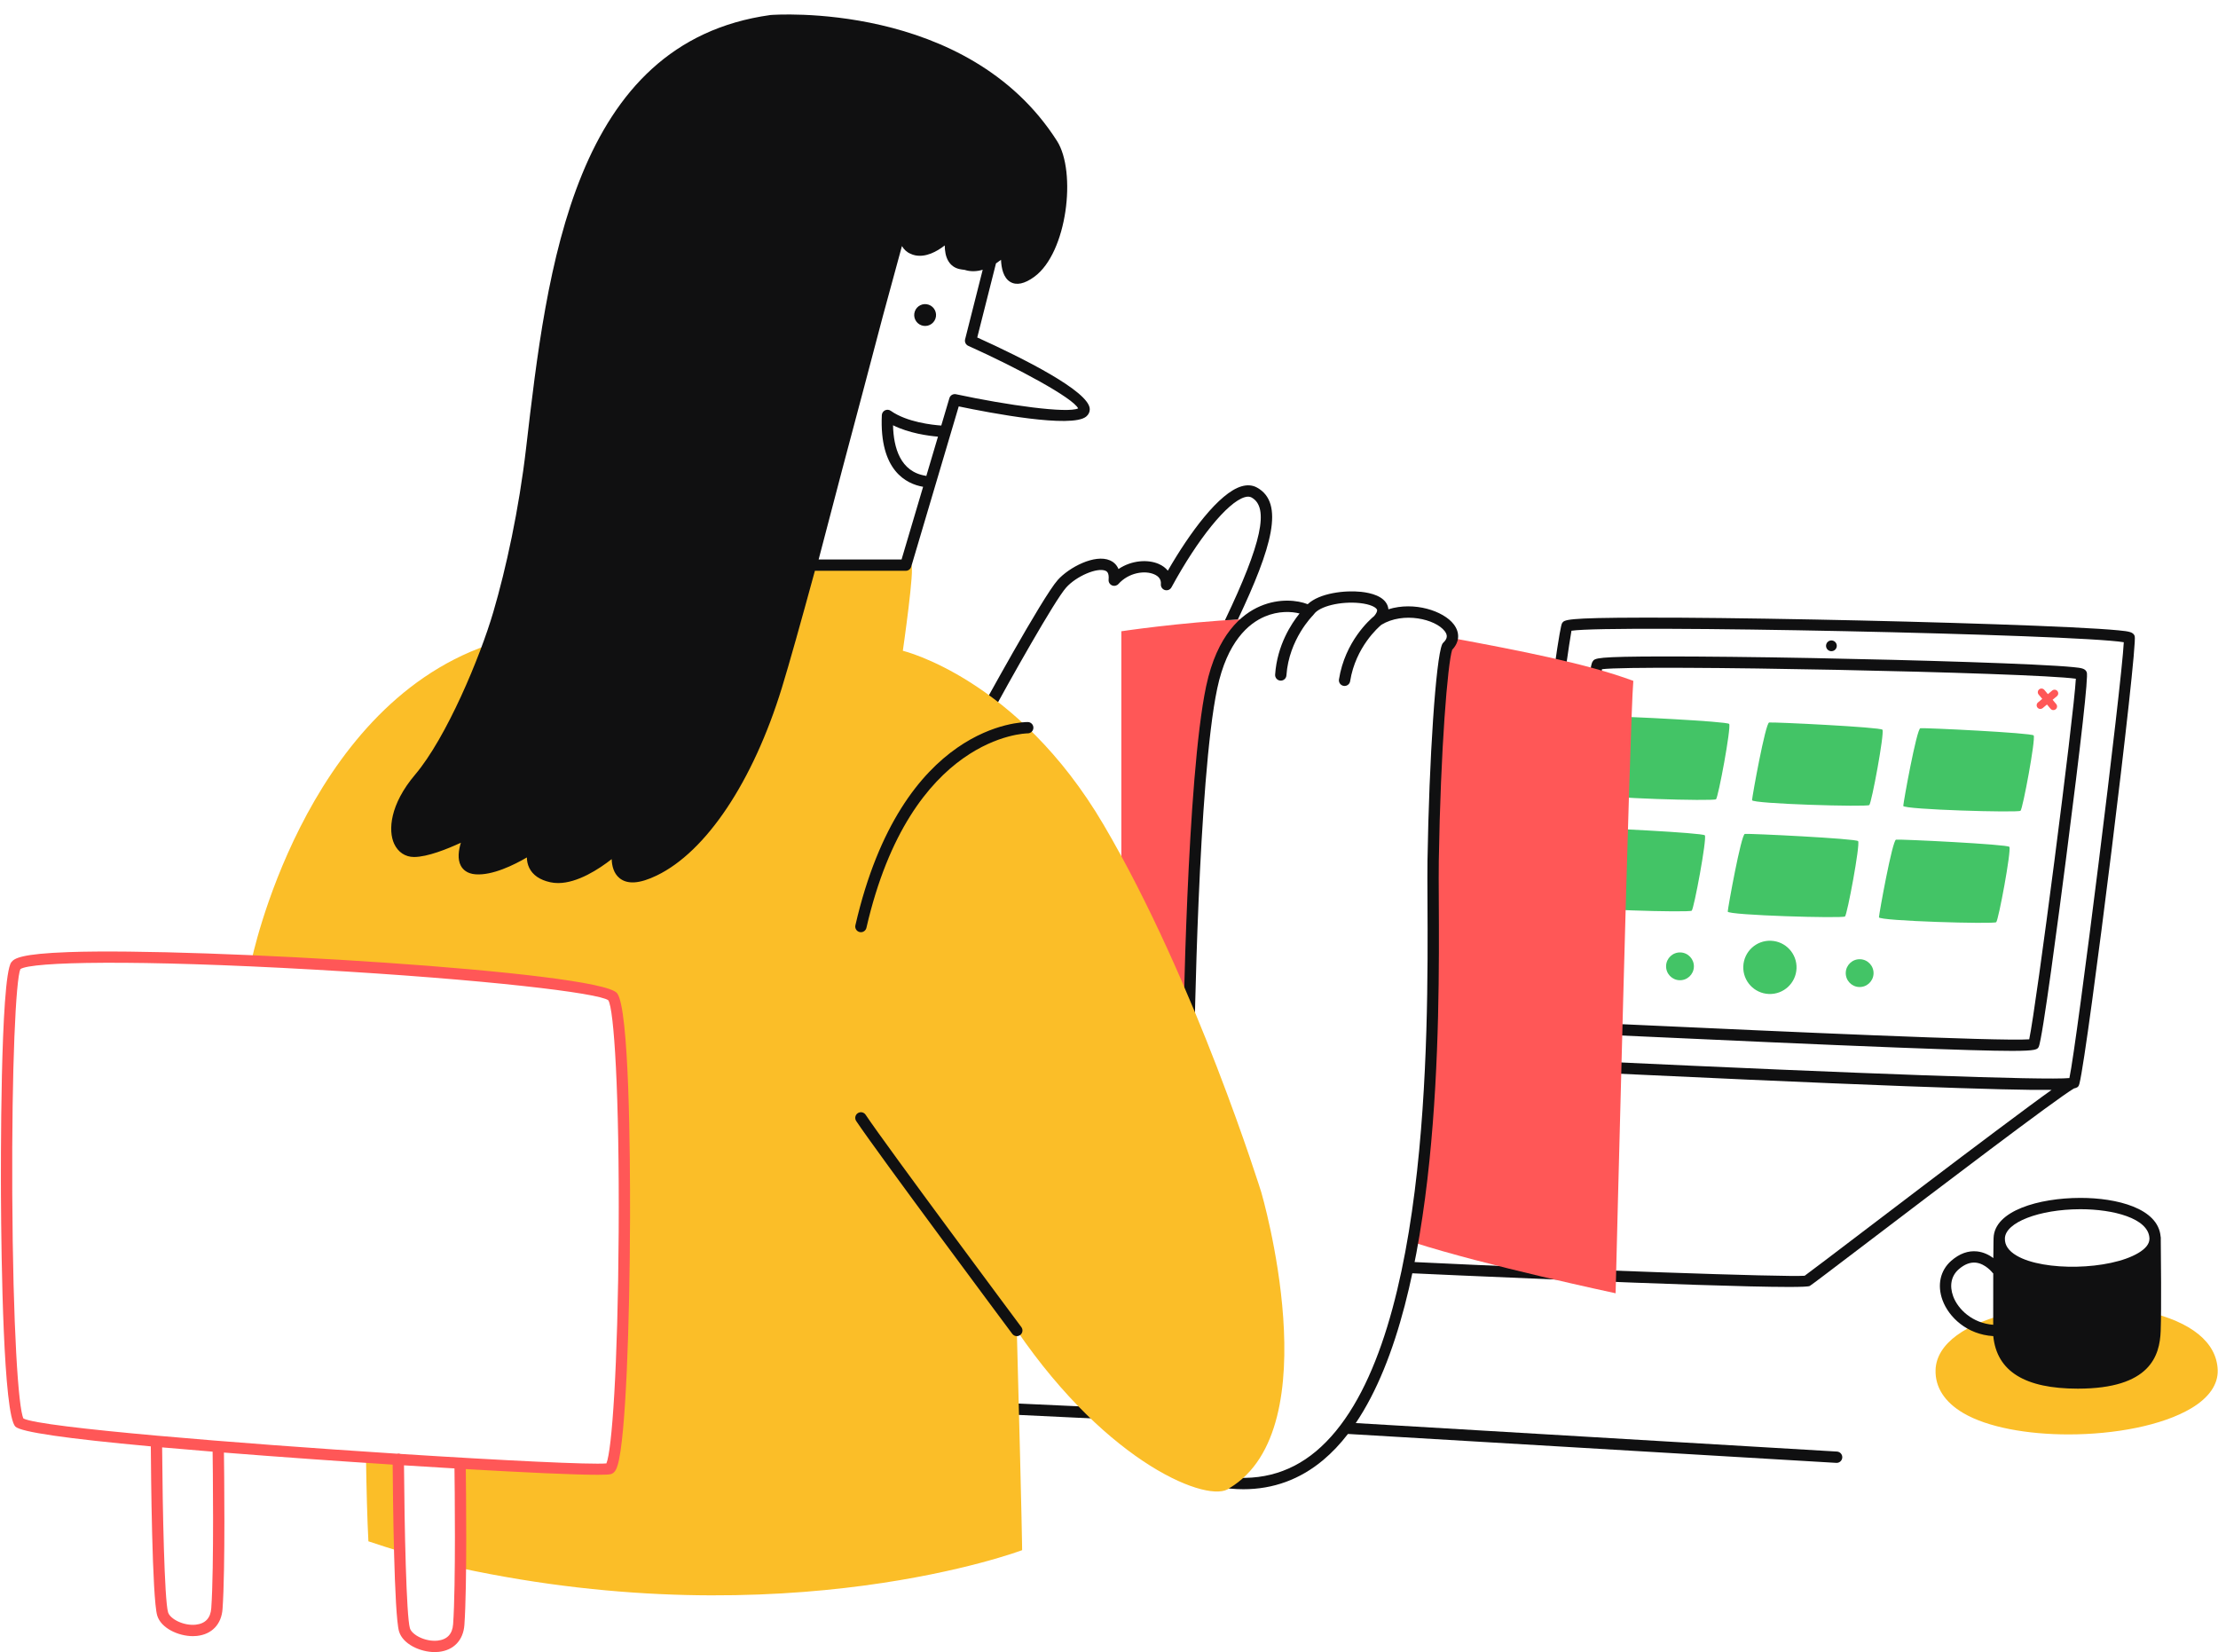
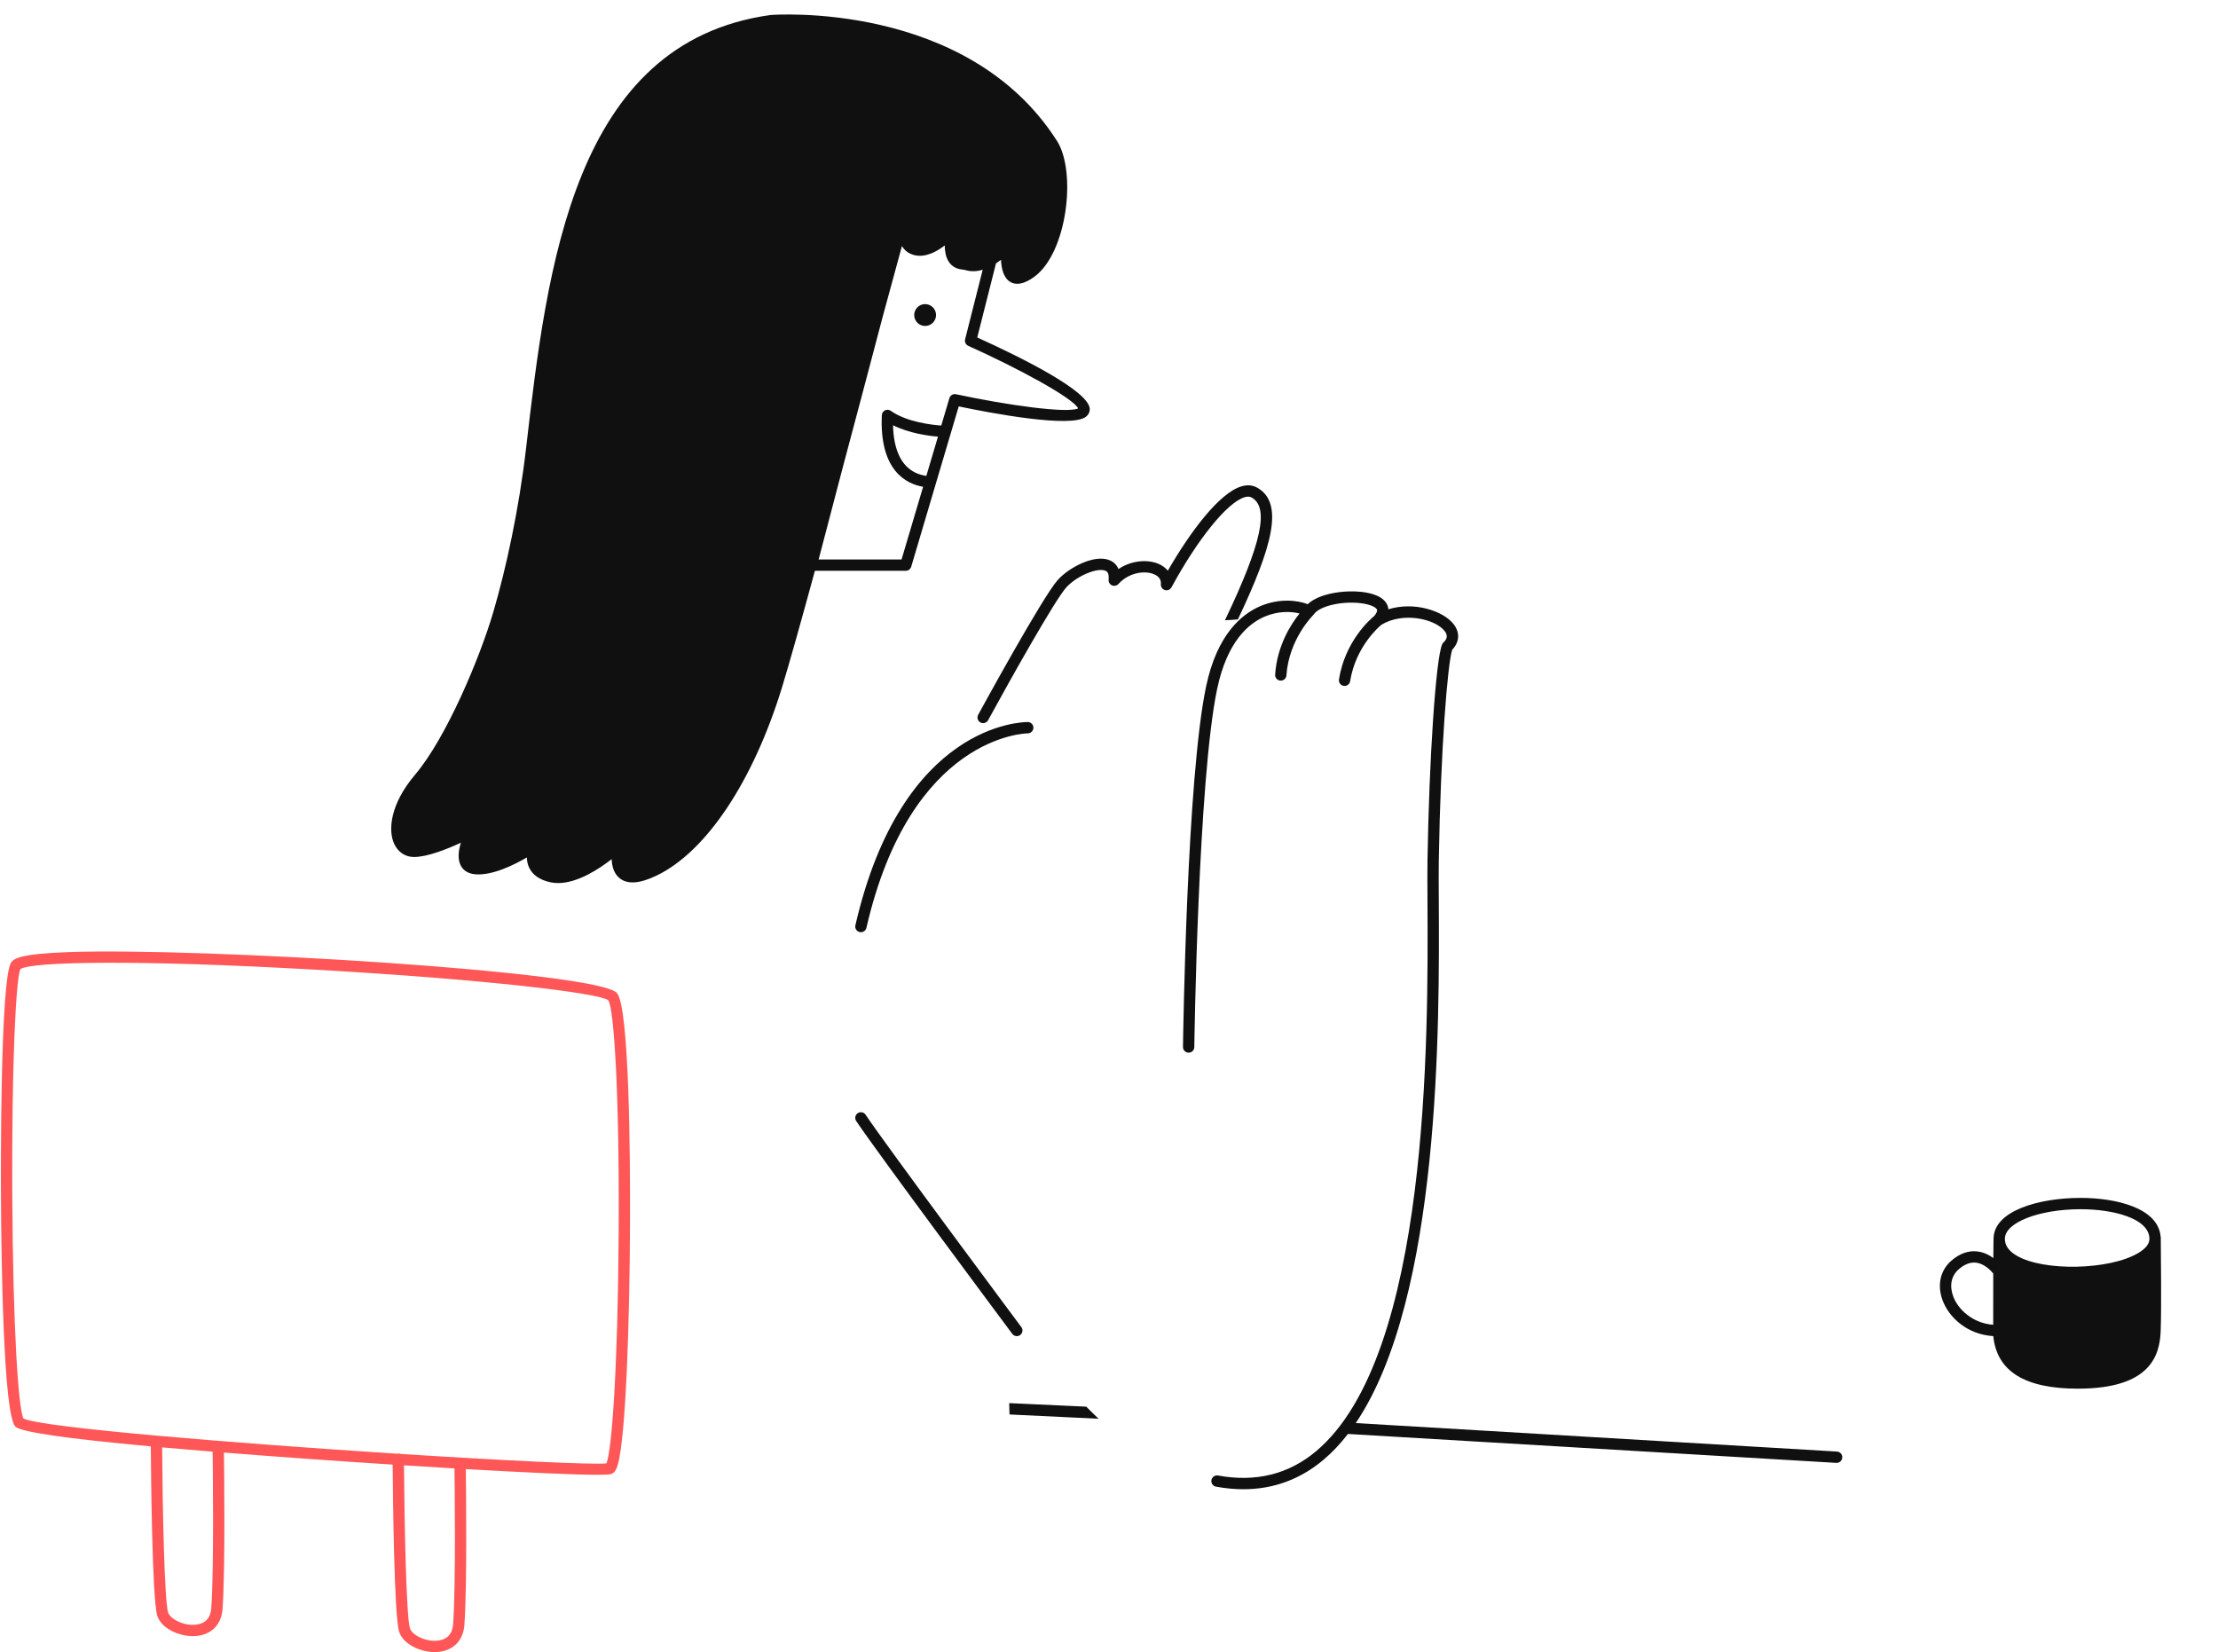
<svg xmlns="http://www.w3.org/2000/svg" fill="#000000" height="364.9" preserveAspectRatio="xMidYMid meet" version="1" viewBox="-0.2 -3.2 489.9 364.9" width="489.9" zoomAndPan="magnify">
  <g id="change1_1">
-     <path d="M446.084,175.874c-0.506,0.47-25.933-0.264-25.902-1.077 c0.031-0.813,2.956-17.021,3.776-17.153s24.716,1.027,25.03,1.598C449.445,160.074,446.59,175.404,446.084,175.874 z M415.587,157.979c-0.314-0.571-24.21-1.73-25.03-1.598s-3.745,16.339-3.776,17.153s25.395,1.547,25.902,1.077 C413.19,174.142,416.044,158.811,415.587,157.979z M381.731,156.699c-0.314-0.571-24.21-1.73-25.03-1.598 s-3.745,16.339-3.776,17.153s25.395,1.547,25.902,1.077C379.334,172.862,382.188,157.531,381.731,156.699z M443.619,183.851c-0.314-0.571-24.21-1.73-25.03-1.598s-3.745,16.339-3.776,17.153 c-0.031,0.813,25.395,1.547,25.902,1.077C441.222,200.013,444.076,184.683,443.619,183.851z M410.219,182.588 c-0.314-0.571-24.21-1.73-25.03-1.598s-3.745,16.339-3.776,17.153c-0.031,0.813,25.395,1.547,25.902,1.077 S410.676,183.42,410.219,182.588z M376.363,181.308c-0.314-0.571-24.21-1.73-25.03-1.598 s-3.745,16.339-3.776,17.153c-0.031,0.814,25.395,1.547,25.902,1.077 C373.966,197.471,376.82,182.14,376.363,181.308z M396.607,210.685c-0.123,3.247-2.854,5.779-6.101,5.656 s-5.779-2.854-5.656-6.101s2.854-5.779,6.101-5.656S396.729,207.438,396.607,210.685z M413.619,211.85 c-0.064,1.695-1.49,3.017-3.185,2.953c-1.695-0.064-3.017-1.49-2.953-3.185c0.064-1.695,1.49-3.017,3.185-2.953 C412.361,208.729,413.683,210.155,413.619,211.85z M373.936,210.35c-0.064,1.695-1.49,3.017-3.185,2.953 c-1.695-0.064-3.017-1.49-2.953-3.185c0.064-1.695,1.49-3.017,3.185-2.953 C372.678,207.229,374,208.655,373.936,210.35z" fill="#43c466" />
-   </g>
+     </g>
  <g id="change2_1">
-     <path d="M400.123,142.146c23.016,0.434,50.202,1.262,57.63,2.005c1.821,0.182,2.64,0.299,2.964,1.15 c0.352,0.929-1.193,14.81-4.596,41.257c-1.541,11.976-5.213,39.988-6.029,41.475 c-0.292,0.53-0.483,0.877-5.872,0.877c-4.315,0-11.964-0.222-25.669-0.749c-17.072-0.657-37.792-1.605-54.44-2.368 l-8.823-0.402c-0.69-0.031-1.224-0.616-1.192-1.306c0.032-0.69,0.631-1.219,1.306-1.192l8.824,0.403 c27.335,1.252,77.347,3.542,83.775,3.06c1.567-7.284,9.837-71.259,10.303-79.645 c-9.685-1.391-96.357-3.145-104.662-2.105c-0.145,0.71-0.432,2.338-0.973,6.057 c-0.1,0.684-0.746,1.156-1.417,1.057c-0.684-0.099-1.157-0.734-1.058-1.417c0.986-6.769,1.174-7.068,1.374-7.385 c0.479-0.76,0.697-1.107,15.84-1.127C375.753,141.789,387.35,141.906,400.123,142.146z M405.434,139.831 c0.215-0.619-0.112-1.295-0.732-1.51c-0.619-0.215-1.295,0.113-1.51,0.732c-0.215,0.619,0.113,1.295,0.732,1.51 C404.543,140.778,405.219,140.45,405.434,139.831z M471.3,137.288c-0.321-0.875-1.139-1.026-3.584-1.265 c-9.112-0.892-40.675-1.877-67.143-2.389c-14.738-0.285-28.118-0.444-37.695-0.418 c-17.321,0.027-17.586,0.462-18.065,1.25c-0.2,0.326-0.683,2.762-1.717,10.023 c0.823,0.212,1.634,0.425,2.433,0.641c0.62-4.36,1.211-8.262,1.368-9.018c8.979-1.366,111.542,0.783,121.994,2.54 c-0.434,9.132-10.396,88.889-12.012,96.259c-5.115,0.536-46.691-0.977-103.615-3.651 c-0.024,0.84-0.048,1.674-0.072,2.5c17.424,0.822,47.408,2.21,67.67,2.955 c17.718,0.653,27.083,0.876,32.085,0.811c-2.591,1.838-6.498,4.736-12.488,9.22 c-9.237,6.913-20.757,15.678-29.169,22.076c-6.287,4.784-11.774,8.958-12.887,9.755 c-4.042,0.333-50.984-1.309-86.809-3.054c-0.689-0.078-1.275,0.498-1.309,1.188c-0.034,0.69,0.498,1.275,1.188,1.309 c0.746,0.037,65.361,3.031,83.439,3.03c2.702,0,4.368-0.066,4.621-0.221c0.498-0.303,4.659-3.466,13.27-10.017 c14.567-11.083,41.268-31.395,45.08-33.6c0.382-0.082,0.61-0.178,0.762-0.283 c0.001-0.001,0.003-0.002,0.004-0.002c0.04-0.028,0.074-0.056,0.104-0.085c0.003-0.003,0.007-0.006,0.01-0.009 c0.028-0.028,0.052-0.056,0.073-0.084c0.003-0.004,0.007-0.009,0.011-0.013c0.022-0.03,0.042-0.061,0.06-0.092 c0.002-0.003,0.003-0.005,0.005-0.007c0.02-0.034,0.038-0.069,0.057-0.104c0.035-0.065,0.078-0.207,0.126-0.392 c0.002-0.011,0.007-0.02,0.008-0.031C460.952,228.883,472.051,139.33,471.3,137.288z" fill="#101011" />
-   </g>
+     </g>
  <g id="change3_1">
-     <path d="M252.697,259.781c-3.24-0.74-5.223-1.205-5.223-1.205V136.228c0,0,12.522-1.906,27.052-2.692 c-1.085,0.927-2.08,2.106-2.922,3.605c-4.688,8.35-6.783,36.13-6.783,36.13l-3.728,54.766L252.697,259.781z M320.488,137.719c-0.078,0.369-0.231,0.596-0.231,0.596s-0.522,2.348-1.565,6.13 c-1.044,3.783-2.609,37.956-2.609,37.956s0,35.87-0.783,57.913c-0.487,13.725-2.137,24.616-3.313,30.883 c15.684,5.072,44.661,11.248,44.661,11.248s3.131-127.043,3.913-135.261 C350.373,143.385,335.546,140.518,320.488,137.719z M453.173,151.361l0.946-0.792 c0.344-0.288,0.389-0.801,0.101-1.145c-0.288-0.344-0.8-0.39-1.145-0.101l-0.946,0.792l-0.793-0.946 c-0.288-0.343-0.8-0.39-1.145-0.101c-0.344,0.288-0.389,0.8-0.101,1.145l0.793,0.946l-0.946,0.792 c-0.344,0.288-0.389,0.801-0.101,1.145c0.161,0.192,0.391,0.291,0.623,0.291c0.184,0,0.369-0.062,0.521-0.19 l0.946-0.792l0.792,0.946c0.161,0.192,0.391,0.291,0.623,0.291c0.184,0,0.369-0.062,0.521-0.19 c0.344-0.288,0.389-0.8,0.101-1.145L453.173,151.361z" fill="#ff5757" />
-   </g>
+     </g>
  <g id="change4_1">
    <path d="M258.551,126.521c-0.282,0.521-0.894,0.772-1.458,0.6c-0.566-0.17-0.936-0.715-0.885-1.305 c0.085-0.977-0.413-1.706-1.48-2.168c-2.113-0.918-5.643-0.37-7.89,2.133c-0.361,0.401-0.94,0.525-1.431,0.31 c-0.494-0.216-0.794-0.725-0.743-1.262c0.149-1.597-0.462-1.864-0.692-1.965 c-1.804-0.785-6.424,1.182-8.675,3.698c-2.555,2.855-12.399,20.419-17.248,29.309 c-0.227,0.416-0.656,0.651-1.098,0.651c-0.203,0-0.408-0.049-0.598-0.153c-0.606-0.331-0.829-1.09-0.498-1.696 c0.578-1.06,14.195-25.997,17.579-29.778c2.456-2.744,8.168-5.792,11.54-4.322 c0.589,0.257,1.414,0.801,1.872,1.911c2.932-1.98,6.521-2.15,8.878-1.13c0.839,0.364,1.522,0.874,2.022,1.49 c4.875-8.46,11.329-17.173,16.268-18.626c1.266-0.372,2.413-0.285,3.409,0.261 c6.17,3.375,3.31,13.256-4.205,29.131c-0.948,0.091-2.378,0.172-2.858,0.184 c8.14-17.039,9.827-24.953,5.864-27.121c-0.398-0.217-0.892-0.235-1.505-0.056 C270.913,107.736,264.417,115.735,258.551,126.521z M405.536,317.406l-106.282-6.292 c18.787-27.831,18.48-88.087,18.339-115.424c-0.019-3.51-0.034-6.54,0.001-8.702 c0.403-24.993,1.963-43.631,2.955-46.674c1.625-1.694,1.758-3.781,0.338-5.634 c-2.255-2.941-8.705-5.089-14.424-3.307c-0.025-0.315-0.1-0.592-0.192-0.829 c-0.81-2.068-3.619-2.787-5.835-3.026c-3.546-0.382-9.187,0.259-11.8,2.732 c-2.221-0.881-6.261-1.357-10.454,0.425c-4.127,1.754-9.554,6.246-11.974,17.686 c-4.28,20.235-5.082,77.259-5.114,79.677c-0.009,0.69,0.543,1.258,1.233,1.267c0.006,0,0.012,0,0.017,0 c0.683,0,1.241-0.549,1.25-1.233c0.008-0.59,0.831-59.197,5.06-79.192c2.197-10.387,6.927-14.381,10.507-15.902 c3.038-1.291,5.913-1.133,7.679-0.68c-1.799,2.226-4.952,6.987-5.395,13.5c-0.047,0.689,0.474,1.285,1.162,1.332 c0.029,0.002,0.058,0.003,0.086,0.003c0.652,0,1.201-0.505,1.246-1.165c0.544-7.979,5.808-13.199,5.884-13.274 c0.033-0.031,0.045-0.073,0.074-0.107c0.03-0.036,0.071-0.058,0.097-0.098c1.187-1.779,5.942-2.938,10.175-2.483 c2.3,0.248,3.569,0.926,3.774,1.452c0.115,0.293-0.121,0.817-0.62,1.407c-0.925,0.758-6.44,5.584-7.779,13.995 c-0.108,0.682,0.356,1.322,1.038,1.431c0.066,0.011,0.133,0.016,0.198,0.016c0.604,0,1.135-0.439,1.232-1.054 c1.203-7.561,6.318-11.977,6.905-12.462c4.869-2.944,11.935-1.262,13.985,1.412 c0.688,0.897,0.599,1.671-0.287,2.511c-0.124,0.117-0.223,0.258-0.289,0.415c-1.386,3.232-2.866,25.131-3.232,47.819 c-0.035,2.189-0.021,5.087-0.001,8.756c0.155,30.102,0.519,100.594-24.639,121.658 c-6.048,5.064-13.319,6.861-21.624,5.333c-0.682-0.124-1.329,0.326-1.455,1.004c-0.125,0.679,0.324,1.33,1.004,1.455 c2.077,0.382,4.097,0.572,6.057,0.572c6.592,0,12.501-2.157,17.624-6.447c1.97-1.649,3.786-3.586,5.465-5.762 l107.863,6.386c0.025,0.001,0.051,0.002,0.075,0.002c0.657,0,1.208-0.512,1.247-1.176 C406.751,318.038,406.225,317.447,405.536,317.406z M222.773,309.215l19.663,0.94 c-0.744-0.714-1.72-1.664-2.704-2.665l-17.023-0.784L222.773,309.215z" fill="#101011" />
  </g>
  <g id="change5_1">
-     <path d="M271.344,325.489c-4.304,3.522-26.609-5.087-46.956-34.826 c1.174,43.826,1.174,48.522,1.174,48.522s-51.783,19.565-124.31,3.908l0.267-23.132 c17.991,1.046,31.609,1.603,32.87,1.224c3.913-1.174,4.65-99.542,0.737-104.238 c-2.241-2.689-43.874-6.337-79.778-7.939l-0.003-0.001c0,0,11.348-55.496,52.089-69.69 c0,0-2.797,11.017-5.72,15.564c-5.283,8.217-13.447,17.595-14.283,22.598c-0.836,5.003-1.136,7.672,5.185,7.141 c6.321-0.531,11.543-4.696,11.543-4.696s-3.021,6.059-1.174,8.022c1.847,1.963,9.783-1.174,14.87-4.011 c-0.783,2.935-0.449,6.924,4.674,6.931c5.122,0.007,14.109-7.127,14.109-7.127s-0.88,6.554,1.663,6.75 c2.543,0.196,17.178-3.449,26.804-26.413c9.626-22.964,13.891-42.456,13.891-42.456s21.13,0,22.044,0 s-1.826,18.913-1.826,18.913s25.308,6.051,44.348,38.435c20.348,34.609,34.826,81.174,34.826,81.174 S293.648,312.185,271.344,325.489z M87.692,319.359c0.043-0.13-1.098-0.307-7.054-0.705 c0.109,7.363,0.28,13.772,0.533,18.574c2.444,0.822,4.867,1.594,7.271,2.326 C88.207,333.745,87.64,319.514,87.692,319.359z M473.882,286.493c-0.433-0.098-0.874-0.193-1.323-0.282 c-0.289-0.058-0.566,0.029-0.781,0.198c-8.976-2.245-21.071-0.247-25.949,0.739 c-0.182-0.412-0.618-0.665-1.074-0.563c-10.907,2.392-17.264,7.055-17.44,12.796 c-0.117,3.803,1.998,7.093,6.116,9.517c5.384,3.17,14.185,4.721,23.257,4.721 c10.176-0.001,20.691-1.954,27.09-5.767c3.945-2.351,5.969-5.282,5.853-8.476 C489.412,293.304,483.834,288.757,473.882,286.493z" fill="#fbbe28" />
-   </g>
+     </g>
  <g id="change4_2">
    <path d="M215.649,71.337l4.139-16.362c0.395-0.257,0.768-0.524,1.109-0.789 c0.079,1.857,0.527,3.965,2.026,4.869c1.379,0.831,3.174,0.455,5.333-1.123 c7.265-5.31,9.362-23.169,5.012-29.995C213.44-3.174,170.455,0.077,170.022,0.113 c-0.022,0.002-0.045,0.004-0.067,0.007c-43.55,6.052-49.318,55.728-53.953,95.644 c-1.58,13.604-4.44,26.666-7.245,36.225c-2.93,9.992-10.341,27.734-17.269,35.909 c-5.583,6.588-5.981,12.345-4.625,15.273c0.858,1.852,2.457,2.914,4.386,2.914c2.975,0,7.404-1.79,10.35-3.155 c-0.516,1.671-0.794,3.638-0.002,5.1c0.422,0.778,1.327,1.737,3.235,1.879 c3.733,0.287,8.484-2.06,11.342-3.727c0.01,0.736,0.149,1.53,0.523,2.298c0.781,1.602,2.341,2.672,4.638,3.18 c0.567,0.125,1.147,0.183,1.736,0.183c4.319,0,9.047-3.106,11.834-5.287c0.051,1.488,0.444,3.138,1.715,4.183 c1.756,1.442,4.446,1.261,8.223-0.558c10.951-5.272,21.288-20.769,27.652-41.454 c1.6-5.201,4.248-14.664,7.299-25.856h20.072c0.554,0,1.041-0.364,1.198-0.894l10.498-35.416 c7.043,1.473,24.921,4.877,28.144,2.256c0.52-0.423,0.805-1.005,0.801-1.639 C240.484,83.225,225.354,75.735,215.649,71.337z M204.397,101.937c-0.053-0.016-0.098-0.048-0.154-0.057 c-5.579-0.882-7.076-6.165-7.197-11.152c3.559,1.769,7.806,2.336,9.928,2.515L204.397,101.937z M210.954,83.875 c-0.639-0.138-1.275,0.241-1.46,0.867l-1.792,6.047c-1.927-0.134-7.593-0.731-11.156-3.255 c-0.374-0.265-0.862-0.304-1.272-0.103c-0.411,0.201-0.679,0.61-0.7,1.066 c-0.557,12.252,5.396,15.179,9.117,15.821l-4.758,16.051h-18.317l5.213-19.888c3.183-11.912,6.366-23.955,8.976-33.872 l4.211-15.462c0.449,0.76,1.079,1.369,1.931,1.714c0.3,0.145,0.63,0.258,0.994,0.332 c2.353,0.47,4.723-0.787,6.528-2.183c0.01,1.198,0.201,2.481,0.819,3.488c0.551,0.899,1.383,1.495,2.405,1.722 c0.396,0.088,0.782,0.138,1.166,0.183c1.362,0.445,2.725,0.354,3.996-0.026l-3.886,15.362 c-0.149,0.588,0.146,1.199,0.7,1.447c10.997,4.938,23.13,11.51,24.267,13.812 C235.603,88.145,222.362,86.321,210.954,83.875z M226.814,156.277c-1.11,0.007-27.796,0.197-38.08,44.889 c-0.155,0.673,0.265,1.344,0.938,1.498c0.094,0.022,0.189,0.032,0.281,0.032c0.569,0,1.084-0.392,1.217-0.97 c9.784-42.525,35.268-42.949,35.617-42.949c0.001,0,0.001,0,0.002,0c0.004,0,0.007,0,0.011,0 c0.684,0,1.242-0.55,1.25-1.236C228.058,156.851,227.504,156.285,226.814,156.277z M190.993,243.013 c-0.382-0.574-1.159-0.727-1.733-0.347c-0.574,0.383-0.73,1.159-0.347,1.733 c4.66,6.99,33.257,45.379,34.472,47.01c0.246,0.329,0.622,0.503,1.003,0.503c0.26,0,0.521-0.08,0.746-0.248 c0.553-0.412,0.668-1.195,0.255-1.749C225.092,289.517,195.617,249.949,190.993,243.013z M204.929,64.102 c-1.259-0.437-2.634,0.229-3.071,1.488s0.229,2.634,1.488,3.071c1.259,0.437,2.634-0.229,3.071-1.488 C206.854,65.915,206.188,64.54,204.929,64.102z M440.064,291.907c-0.013-0.001-0.026-0.003-0.039-0.004 C440.064,291.907,440.064,291.907,440.064,291.907z M477.06,270.623c0.006-0.133,0.009-0.264,0.004-0.388 c-0.001-0.02-0.006-0.038-0.007-0.059c-0-0.039-0.001-0.082-0.001-0.102 c-0-0.053-0.024-0.097-0.031-0.148c-0.526-6.298-9.755-8.546-17.674-8.546c-0.037,0-0.076,0-0.113,0 c-9.072,0.024-18.921,2.809-19.107,8.862c-0,0.008,0,0.017-0,0.025c0,0.001-0,0.001-0,0.002 c-0.003,0.348-0.031,0.149-0.056,4.397c-0.917-0.672-2.138-1.312-3.594-1.469c-1.969-0.207-3.89,0.488-5.707,2.077 c-2.423,2.119-3.14,5.371-1.917,8.697c1.381,3.757,5.388,7.575,11.206,7.936 c0.793,7.81,7.015,11.605,18.681,11.605c15.99,0,18.1-7.276,18.295-12.749 C477.226,285.543,477.088,274.217,477.06,270.623z M440.048,289.404c-4.604-0.349-7.793-3.437-8.843-6.295 c-0.864-2.351-0.421-4.521,1.217-5.954c1.264-1.106,2.536-1.598,3.777-1.474c2.16,0.224,3.699,2.227,3.724,2.259 c0.038,0.051,0.092,0.078,0.135,0.121C440.042,281.854,440.033,285.981,440.048,289.404z M472.106,273.546 c-6.345,3.782-20.913,4.103-26.875,0.592c-1.795-1.056-2.646-2.305-2.601-3.816c0-0.002,0-0.005,0-0.006 c0.111-3.525,7.563-6.412,16.614-6.437c0.036,0,0.07,0,0.105,0c7.202,0,14.975,1.994,15.207,6.384 c0,0.052,0.001,0.111,0.001,0.187C474.536,271.545,473.718,272.586,472.106,273.546z" fill="#101011" />
  </g>
  <g id="change3_2">
    <path d="M14.941,207.091c-10.45,0.377-12.013,1.365-12.657,2.262v0.001 c-2.451,3.414-2.299,46.522-2.274,51.426c0.075,14.484,0.536,48.462,3.188,51.115 c1.193,1.193,11.225,2.654,29.911,4.363c0.038,5.653,0.284,33.591,1.418,37.373 c0.83,2.767,4.642,4.545,7.887,4.545c0.306,0,0.608-0.017,0.901-0.049c3.291-0.363,5.4-2.584,5.64-5.939 c0.635-8.841,0.353-31.307,0.308-34.56c6.004,0.477,12.574,0.969,19.736,1.478 c5.394,0.383,11.401,0.79,17.532,1.184c0.049,6.653,0.311,33.183,1.414,36.861 c0.83,2.767,4.642,4.545,7.887,4.545c0.307,0,0.608-0.017,0.901-0.049c3.292-0.363,5.4-2.584,5.641-5.939 c0.626-8.726,0.36-30.729,0.31-34.431c12.624,0.728,23.871,1.26,29.099,1.26c1.578,0,2.608-0.048,2.962-0.154 c0.861-0.258,1.233-1.145,1.484-1.978c1.799-5.979,2.669-31.633,2.732-54.404 c0.039-13.905-0.164-46.598-2.878-49.853C132.08,211.341,43.883,206.051,14.941,207.091z M46.463,352.008 c-0.156,2.179-1.308,3.401-3.421,3.635c-2.715,0.288-5.684-1.277-6.119-2.731 c-0.805-2.682-1.22-22.898-1.311-36.428c3.442,0.306,7.166,0.621,11.149,0.943 C46.788,319.385,47.101,343.118,46.463,352.008z M99.882,355.528c-0.156,2.179-1.308,3.401-3.422,3.635 c-2.721,0.292-5.684-1.277-6.119-2.731c-0.796-2.653-1.211-22.459-1.308-35.983 c3.732,0.236,7.484,0.466,11.149,0.682C100.223,324.097,100.503,346.863,99.882,355.528z M136.45,269 c-0.175,29.844-1.505,48.216-2.713,51.023c-3.29,0.303-22.681-0.637-45.473-2.094 c-0.15-0.064-0.315-0.1-0.489-0.1c-0.002,0-0.005,0-0.007,0c-0.089,0.001-0.167,0.034-0.251,0.052 c-35.38-2.272-78.573-5.761-82.541-7.775c-1.123-2.229-2.319-19.802-2.466-49.616 c-0.14-28.433,0.797-47.429,1.794-49.644c2.429-1.644,25.418-2.127,65.037,0.122 c37.909,2.152,62.757,5.165,64.813,6.763C135.401,219.556,136.631,238.145,136.45,269z" fill="#ff5757" />
  </g>
</svg>